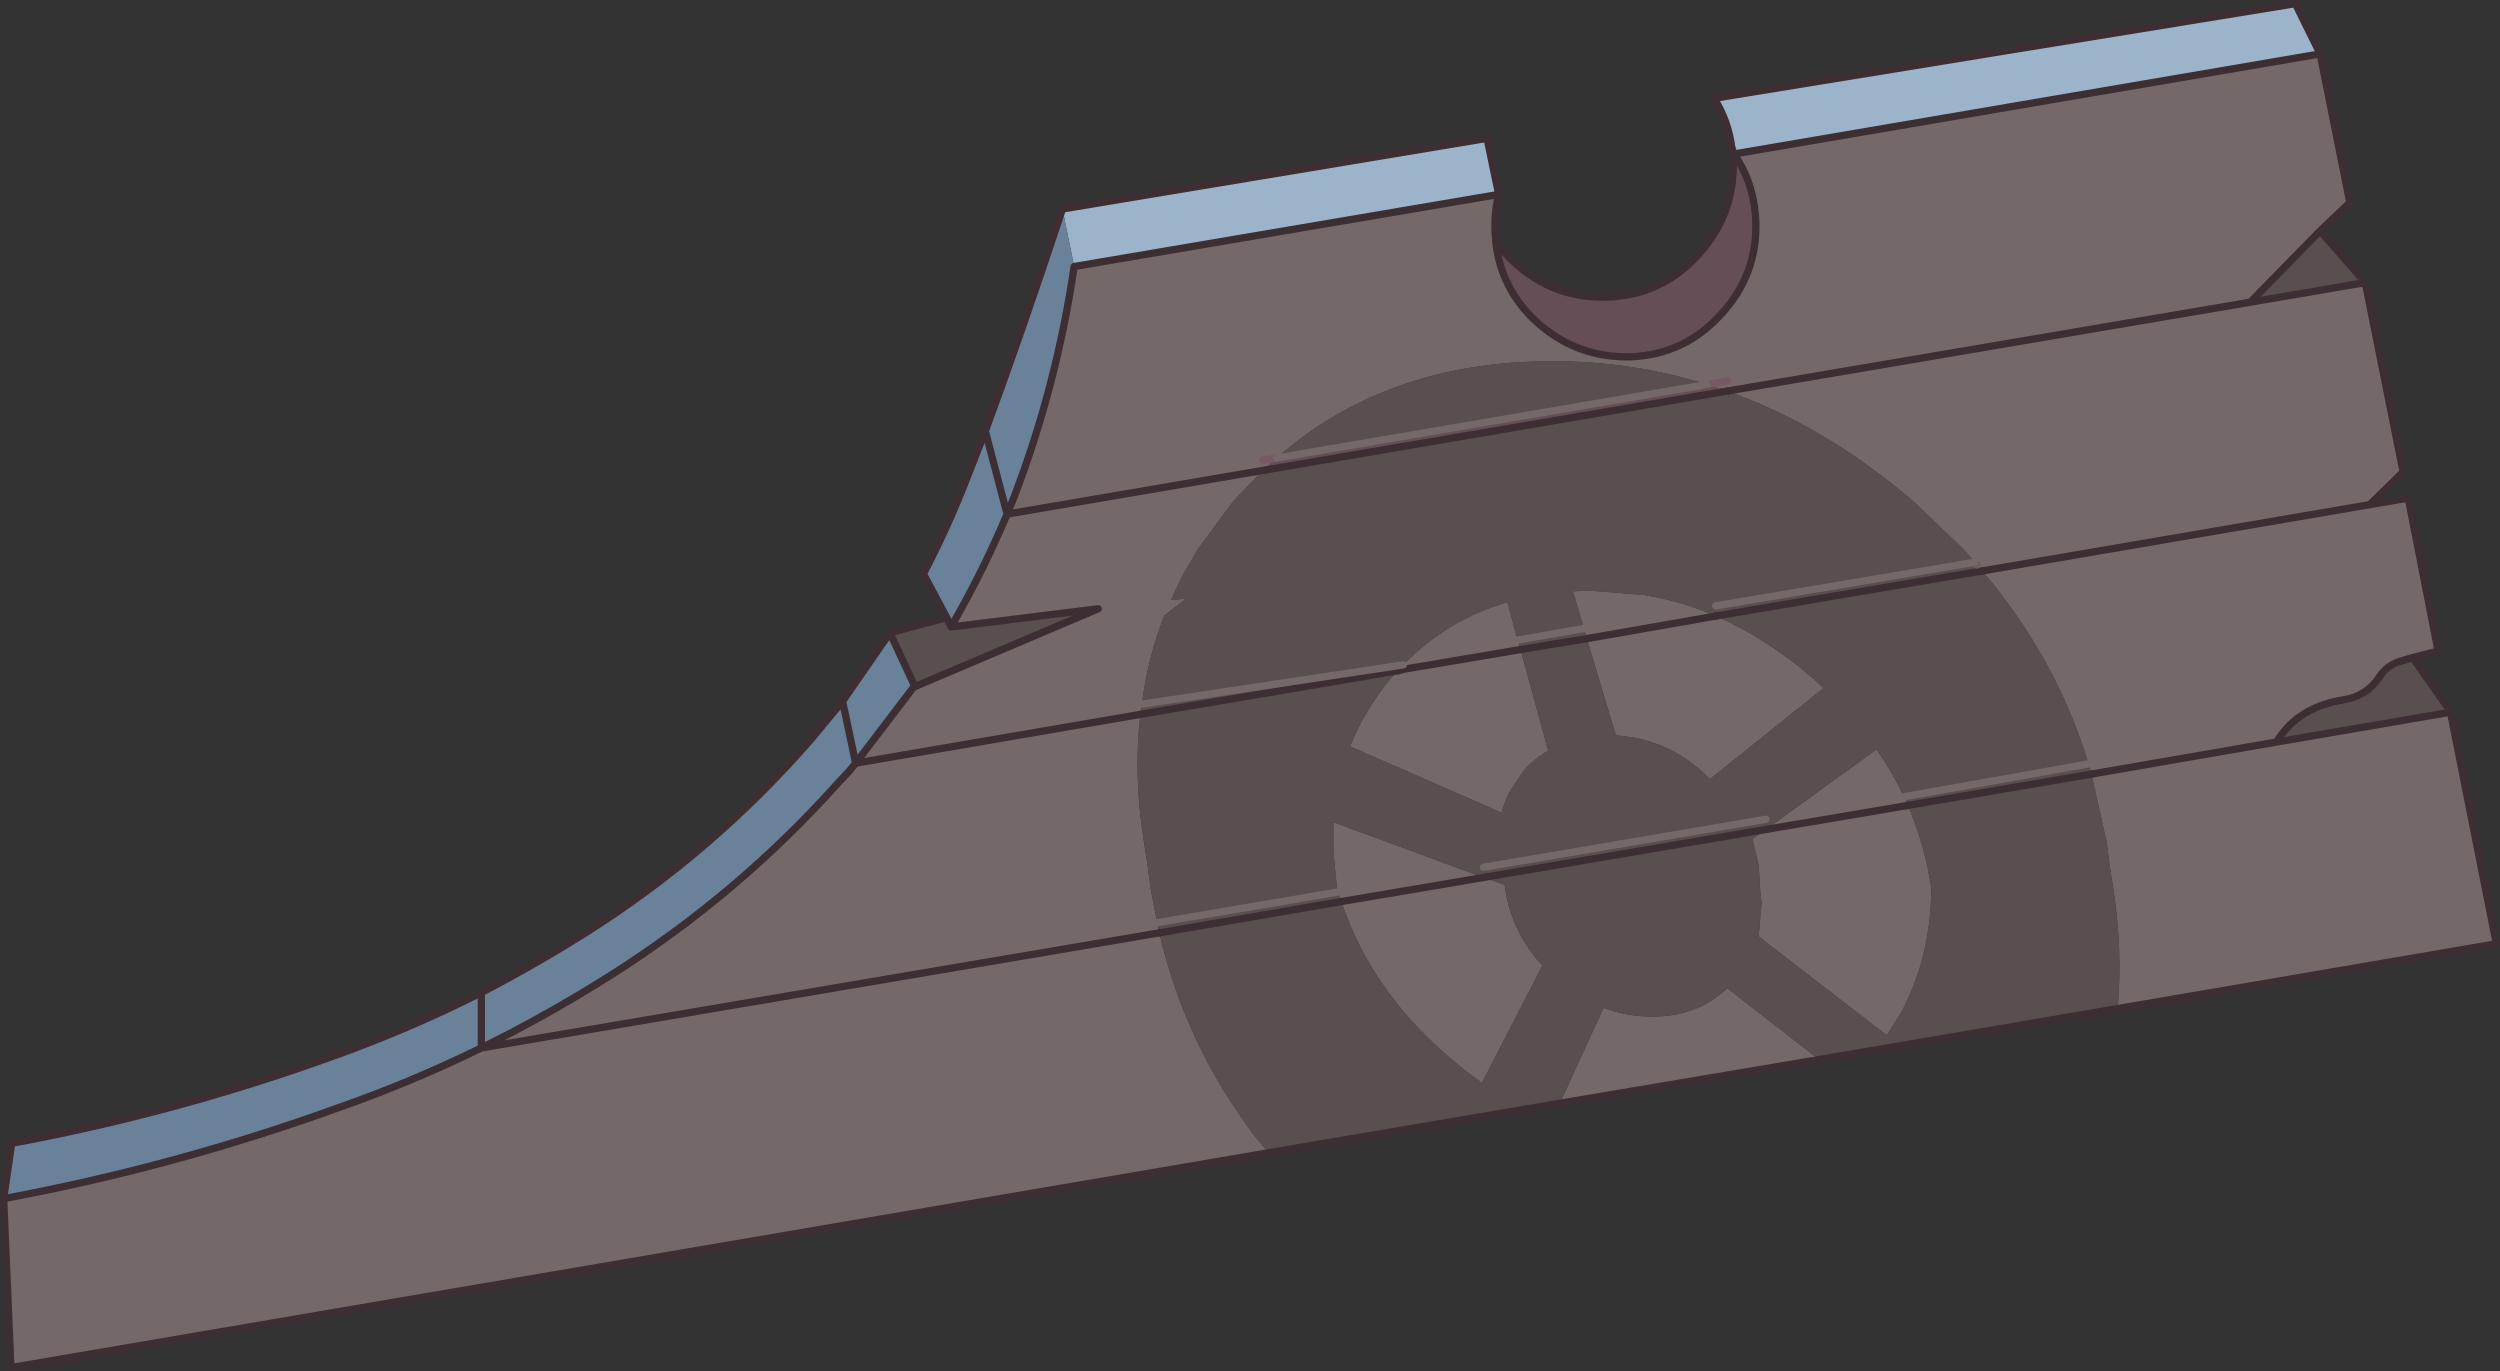
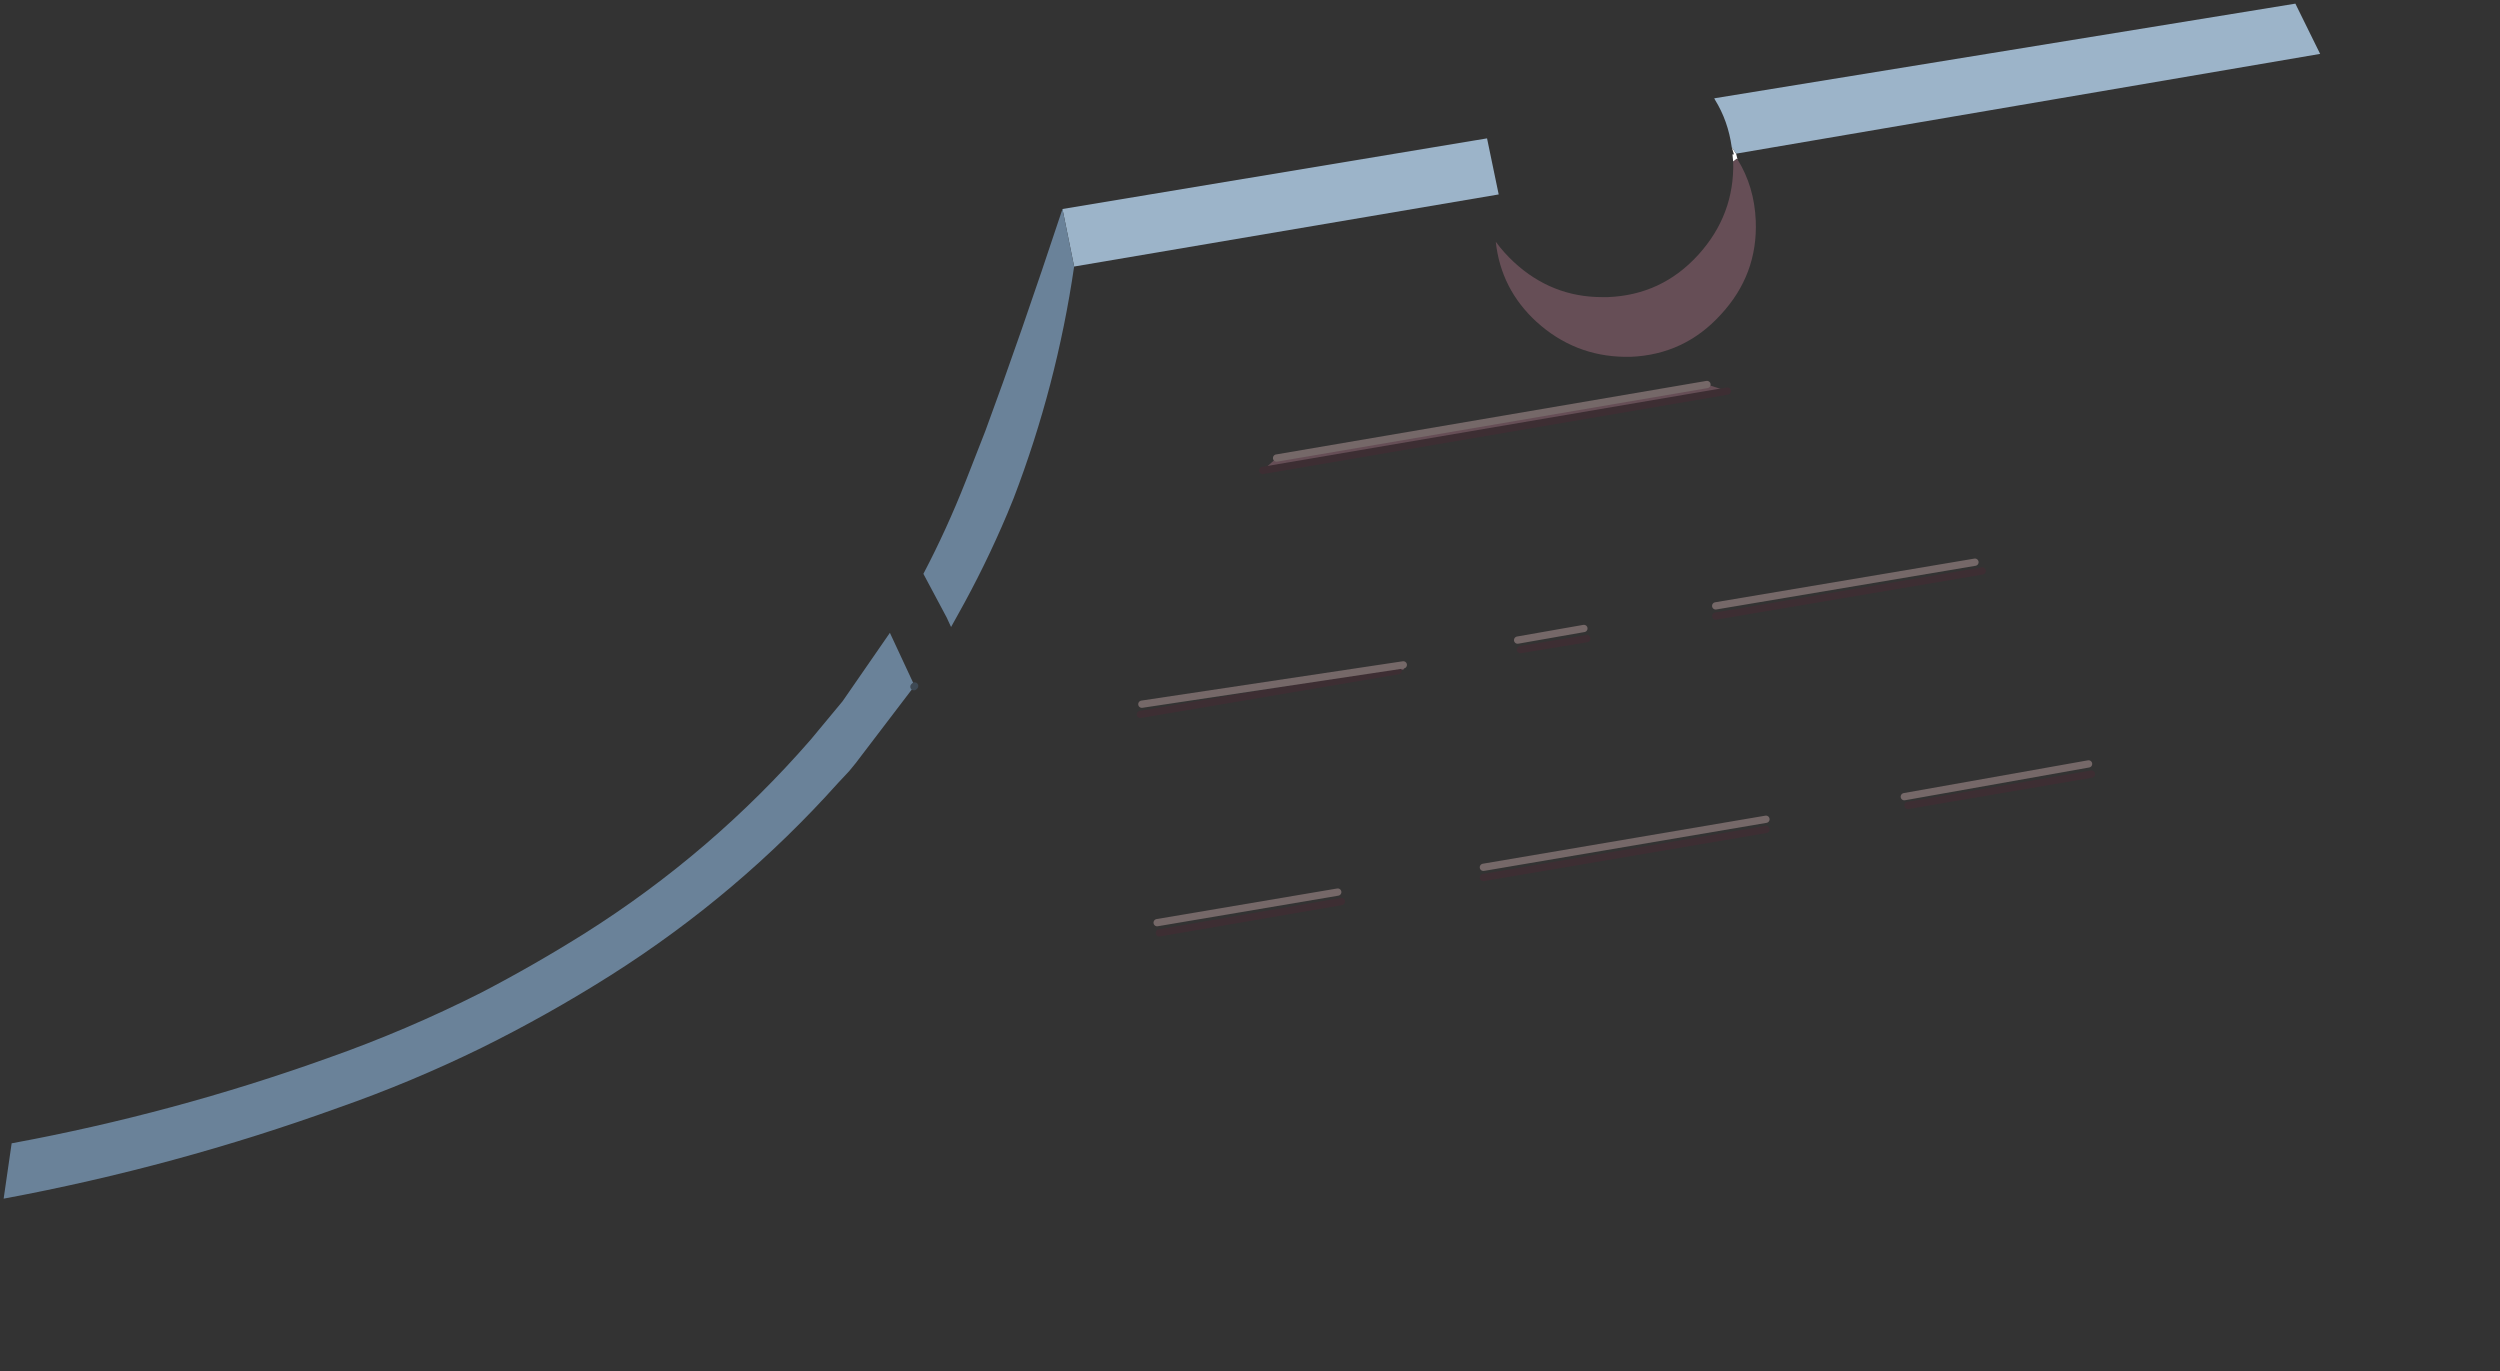
<svg xmlns="http://www.w3.org/2000/svg" height="94.15px" width="171.65px">
  <rect width="100%" height="100%" fill="#333333" stroke="none" />
  <g transform="matrix(1.0, 0.0, 0.0, 1.0, 84.5, 44.1)">
    <path d="M34.5 -33.0 L34.45 -33.5 34.55 -33.5 34.7 -33.55 34.8 -33.15 34.75 -33.2 34.5 -33.0 M34.4 -34.0 L34.7 -33.55 34.55 -33.5 34.4 -34.0 M34.75 -33.2 L34.55 -33.5 34.75 -33.2" fill="#ffffff" fill-rule="evenodd" stroke="none" />
-     <path d="M11.5 1.95 L11.85 1.55 11.9 1.85 11.5 1.95 M18.85 16.95 L18.8 16.65 18.85 16.8 18.85 16.95" fill="#755a63" fill-rule="evenodd" stroke="none" />
+     <path d="M11.5 1.95 L11.85 1.55 11.9 1.85 11.5 1.95 M18.85 16.95 " fill="#755a63" fill-rule="evenodd" stroke="none" />
    <path d="M18.2 -27.5 Q18.75 -26.75 19.45 -26.1 22.05 -23.7 25.5 -23.7 L25.9 -23.7 Q29.6 -23.85 32.1 -26.6 34.6 -29.35 34.5 -33.0 L34.75 -33.2 34.8 -33.15 Q35.95 -31.3 36.05 -28.95 36.2 -25.25 33.65 -22.5 31.15 -19.75 27.45 -19.6 L27.05 -19.6 Q23.6 -19.65 21.0 -22.0 18.55 -24.25 18.2 -27.5 M2.2 -11.8 L3.15 -12.65 32.7 -17.7 34.1 -17.25 2.2 -11.8" fill="#664e56" fill-rule="evenodd" stroke="none" />
    <path d="M34.4 -34.0 Q34.15 -35.8 33.25 -37.25 L33.2 -37.35 73.1 -43.85 74.8 -40.4 34.7 -33.55 34.4 -34.0 M-11.55 -29.75 L17.6 -34.6 18.4 -30.75 -10.75 -25.8 -11.55 -29.75" fill="#9cb4c9" fill-rule="evenodd" stroke="none" />
    <path d="M-84.25 38.2 L-83.7 34.4 Q-72.6 32.35 -62.0 28.55 -56.6 26.65 -51.45 24.05 -47.8 22.15 -44.3 19.95 -35.6 14.45 -28.85 6.7 L-26.65 4.05 -23.4 -0.65 -21.7 3.0 -21.75 3.05 -25.75 8.3 -26.2 8.85 -26.95 9.65 Q-33.8 17.3 -42.55 22.85 -46.9 25.6 -51.45 27.85 -56.25 30.2 -61.25 31.95 -72.45 36.0 -84.25 38.2 M-19.5 -1.7 L-21.1 -4.7 Q-19.5 -7.75 -18.2 -11.05 L-16.85 -14.5 Q-14.5 -20.85 -11.55 -29.75 L-10.75 -25.8 Q-11.95 -17.6 -14.9 -9.9 L-15.35 -8.8 Q-16.85 -5.25 -18.7 -1.95 L-19.2 -1.05 -19.5 -1.7 M-16.85 -14.5 L-15.35 -8.8 -16.85 -14.5 M-25.75 8.3 L-26.65 4.05 -25.75 8.3 M-51.45 24.05 L-51.45 27.85 -51.45 24.05" fill="#6a8299" fill-rule="evenodd" stroke="none" />
-     <path d="M74.8 -40.4 L76.85 -30.15 76.8 -30.15 74.8 -28.25 70.0 -23.35 34.1 -17.25 70.0 -23.35 77.9 -24.7 80.5 -11.7 78.2 -9.45 80.85 -9.9 82.9 0.6 81.15 1.05 80.3 1.3 Q79.35 1.6 78.85 2.4 78.0 3.7 76.4 3.95 73.25 4.45 71.8 6.85 L59.1 9.05 71.8 6.85 83.75 4.8 86.9 20.7 60.9 25.15 Q61.25 21.2 60.6 16.9 L60.35 15.35 60.15 13.75 59.1 9.05 58.9 8.35 Q56.7 1.1 51.6 -4.9 L51.25 -5.3 51.1 -5.5 50.3 -6.4 46.9 -9.65 Q40.85 -14.85 34.1 -17.25 L32.7 -17.7 34.1 -17.95 32.7 -17.7 Q27.6 -19.3 22.1 -19.3 10.7 -19.3 3.15 -12.65 L2.2 -11.8 0.15 -9.65 -2.25 -6.4 -3.35 -4.5 -3.5 -4.2 -4.1 -2.9 -3.05 -3.0 -4.55 -1.85 Q-5.7 1.05 -6.1 4.25 L-6.2 4.95 -25.75 8.3 -6.2 4.95 Q-6.7 9.1 -5.95 13.75 L-5.7 15.35 -5.5 16.9 -5.05 19.25 -4.9 19.95 Q-3.15 27.55 1.65 33.9 L2.6 35.05 -83.75 49.8 -84.25 38.2 Q-72.45 36.0 -61.25 31.95 -56.25 30.2 -51.45 27.85 -46.9 25.6 -42.55 22.85 -33.8 17.3 -26.95 9.65 L-26.2 8.85 -25.75 8.3 -21.75 3.05 -21.7 3.05 -9.1 -2.3 -19.2 -1.05 -18.7 -1.95 Q-16.85 -5.25 -15.35 -8.8 L2.2 -11.8 -15.35 -8.8 -14.9 -9.9 Q-11.95 -17.6 -10.75 -25.8 L18.4 -30.75 Q18.1 -29.55 18.15 -28.2 L18.2 -27.5 Q18.55 -24.25 21.0 -22.0 23.6 -19.65 27.05 -19.6 L27.45 -19.6 Q31.15 -19.75 33.65 -22.5 36.2 -25.25 36.05 -28.95 35.95 -31.3 34.8 -33.15 L34.7 -33.55 74.8 -40.4 M40.4 28.65 L22.6 31.65 25.6 25.1 Q27.2 25.7 28.95 25.7 32.05 25.7 34.1 23.75 L40.4 28.65 M2.2 -12.5 L3.15 -12.65 2.2 -12.5 M11.85 1.55 Q14.85 -1.55 19.0 -2.75 L19.7 -0.15 19.9 0.5 21.8 7.45 Q20.8 8.0 20.05 8.9 L19.15 10.25 Q18.8 10.95 18.6 11.7 L8.2 7.15 Q9.2 4.6 11.05 2.4 L11.5 1.95 11.9 1.85 11.85 1.55 M24.25 -0.95 L23.5 -3.5 24.6 -3.55 28.35 -3.25 Q30.9 -2.85 33.3 -1.8 L24.45 -0.25 33.3 -1.8 Q36.75 -0.3 39.9 2.4 L40.7 3.15 32.9 9.4 32.55 9.05 32.4 8.9 31.6 8.25 Q29.25 6.55 26.45 6.4 L24.45 -0.25 24.25 -0.95 M51.6 -4.9 L78.2 -9.45 51.6 -4.9 M36.75 12.85 L44.35 7.35 Q45.4 8.9 46.25 10.6 L46.5 11.2 36.75 12.85 46.5 11.2 Q47.35 13.2 47.85 15.45 L48.1 16.85 Q48.1 21.45 46.1 25.3 L45.05 27.0 45.0 26.95 36.25 20.2 36.45 17.9 36.35 16.95 36.35 16.85 36.25 15.3 35.85 13.65 35.8 13.5 36.75 12.85 M11.9 1.85 L19.9 0.5 11.9 1.85 M7.6 17.8 L7.35 17.15 7.3 16.85 7.15 15.45 7.05 14.25 7.05 12.35 17.35 16.15 7.6 17.8 17.35 16.15 18.8 16.65 18.85 16.95 Q19.3 19.9 21.4 22.2 L17.25 30.25 16.55 29.75 15.85 29.2 14.95 28.45 Q9.6 23.85 7.6 17.8 M-4.9 19.95 L-51.45 27.85 -4.9 19.95" fill="#756868" fill-rule="evenodd" stroke="none" />
-     <path d="M74.8 -28.25 L77.9 -24.7 70.0 -23.35 74.8 -28.25 M81.15 1.05 L83.75 4.75 83.75 4.8 71.8 6.85 Q73.25 4.45 76.4 3.95 78.0 3.7 78.85 2.4 79.35 1.6 80.3 1.3 L81.15 1.05 M60.9 25.15 L40.4 28.65 34.1 23.75 Q32.05 25.7 28.95 25.7 27.2 25.7 25.6 25.1 L22.6 31.65 2.6 35.05 1.65 33.9 Q-3.15 27.55 -4.9 19.95 L-5.05 19.25 7.35 17.15 -5.05 19.25 -5.5 16.9 -5.7 15.35 -5.95 13.75 Q-6.7 9.1 -6.2 4.95 L-6.1 4.25 Q-5.7 1.05 -4.55 -1.85 L-3.05 -3.0 -4.1 -2.9 -3.5 -4.2 -3.35 -4.5 -2.25 -6.4 0.15 -9.65 2.2 -11.8 34.1 -17.25 Q40.85 -14.85 46.9 -9.65 L50.3 -6.4 51.1 -5.5 51.25 -5.3 51.6 -4.9 33.3 -1.8 51.6 -4.9 Q56.7 1.1 58.9 8.35 L59.1 9.05 46.5 11.2 59.1 9.05 60.15 13.75 60.35 15.35 60.6 16.9 Q61.25 21.2 60.9 25.15 M-23.4 -0.65 L-19.5 -1.7 -19.2 -1.05 -9.1 -2.3 -21.7 3.05 -21.7 3.0 -23.4 -0.65 M11.5 1.95 L-6.2 4.95 11.5 1.95 11.05 2.4 Q9.2 4.6 8.2 7.15 L18.6 11.7 Q18.8 10.95 19.15 10.25 L20.05 8.9 Q20.8 8.0 21.8 7.45 L19.9 0.5 24.45 -0.25 19.9 0.5 19.7 -0.15 19.0 -2.75 Q14.85 -1.55 11.85 1.55 L11.5 1.95 M-6.1 4.25 L11.85 1.55 -6.1 4.25 M24.25 -0.95 L19.7 -0.15 24.25 -0.95 24.45 -0.25 26.45 6.4 Q29.25 6.55 31.6 8.25 L32.4 8.9 32.55 9.05 32.9 9.4 40.7 3.15 39.9 2.4 Q36.75 -0.3 33.3 -1.8 30.9 -2.85 28.35 -3.25 L24.6 -3.55 23.5 -3.5 24.25 -0.95 M33.3 -2.5 L51.1 -5.5 33.3 -2.5 M3.15 -12.65 Q10.7 -19.3 22.1 -19.3 27.6 -19.3 32.7 -17.7 L3.15 -12.65 M46.5 11.2 L46.25 10.6 Q45.4 8.9 44.35 7.35 L36.75 12.85 35.8 13.5 35.85 13.65 36.25 15.3 36.35 16.85 36.35 16.95 36.45 17.9 36.25 20.2 45.0 26.95 45.05 27.0 46.1 25.3 Q48.1 21.45 48.1 16.85 L47.85 15.45 Q47.35 13.2 46.5 11.2 M46.25 10.6 L58.9 8.35 46.25 10.6 M7.35 17.15 L7.6 17.8 -4.9 19.95 7.6 17.8 Q9.6 23.85 14.95 28.45 L15.85 29.2 16.55 29.75 17.25 30.25 21.4 22.2 Q19.3 19.9 18.85 16.95 L18.85 16.8 18.8 16.65 17.35 16.15 7.05 12.35 7.05 14.25 7.15 15.45 7.3 16.85 7.35 17.15 M36.75 12.85 L17.35 16.15 36.75 12.85 M36.75 12.15 L17.35 15.45 36.75 12.15" fill="#594f4f" fill-rule="evenodd" stroke="none" />
    <path d="M-21.7 3.0 L-21.75 3.05" fill="none" stroke="#3e4954" stroke-linecap="round" stroke-linejoin="round" stroke-width="0.5" />
-     <path d="M34.4 -34.0 Q34.15 -35.8 33.25 -37.25 L33.2 -37.35 73.1 -43.85 74.8 -40.4 76.85 -30.15 76.8 -30.15 74.8 -28.25 77.9 -24.7 80.5 -11.7 78.2 -9.45 80.85 -9.9 82.9 0.6 81.15 1.05 83.75 4.75 83.75 4.8 86.9 20.7 60.9 25.15 40.4 28.65 22.6 31.65 2.6 35.05 -83.75 49.8 -84.25 38.2 -83.7 34.4 Q-72.6 32.35 -62.0 28.55 -56.6 26.65 -51.45 24.05 -47.8 22.15 -44.3 19.95 -35.6 14.45 -28.85 6.7 L-26.65 4.05 -23.4 -0.65 -19.5 -1.7 -21.1 -4.7 Q-19.5 -7.75 -18.2 -11.05 L-16.85 -14.5 Q-14.5 -20.85 -11.55 -29.75 L17.6 -34.6 18.4 -30.75 Q18.1 -29.55 18.15 -28.2 L18.2 -27.5 Q18.75 -26.75 19.45 -26.1 22.05 -23.7 25.5 -23.7 L25.9 -23.7 Q29.6 -23.85 32.1 -26.6 34.6 -29.35 34.5 -33.0 M34.45 -33.5 L34.4 -34.0 34.55 -33.5 34.75 -33.2 M34.7 -33.55 L74.8 -40.4 M34.55 -33.5 L34.7 -33.55 M34.8 -33.15 Q35.95 -31.3 36.05 -28.95 36.2 -25.25 33.65 -22.5 31.15 -19.75 27.45 -19.6 L27.05 -19.6 Q23.6 -19.65 21.0 -22.0 18.55 -24.25 18.2 -27.5 M2.2 -11.8 L-15.35 -8.8 Q-16.85 -5.25 -18.7 -1.95 L-19.2 -1.05 -9.1 -2.3 -21.7 3.05 -21.75 3.05 -25.75 8.3 -6.2 4.95 M34.1 -17.25 L70.0 -23.35 74.8 -28.25 M24.45 -0.25 L33.3 -1.8 M11.5 1.95 L11.9 1.85 19.9 0.5 M70.0 -23.35 L77.9 -24.7 M78.2 -9.45 L51.6 -4.9 M59.1 9.05 L71.8 6.85 Q73.25 4.45 76.4 3.95 78.0 3.7 78.85 2.4 79.35 1.6 80.3 1.3 L81.15 1.05 M36.75 12.85 L46.5 11.2 M7.6 17.8 L17.35 16.15 M83.75 4.8 L71.8 6.85 M-19.2 -1.05 L-19.5 -1.7 M-10.75 -25.8 Q-11.95 -17.6 -14.9 -9.9 L-15.35 -8.8 -16.85 -14.5 M-25.75 8.3 L-26.2 8.85 -26.95 9.65 Q-33.8 17.3 -42.55 22.85 -46.9 25.6 -51.45 27.85 L-4.9 19.95 M-26.65 4.05 L-25.75 8.3 M-51.45 27.85 Q-56.25 30.2 -61.25 31.95 -72.45 36.0 -84.25 38.2 M-51.45 27.85 L-51.45 24.05 M-23.4 -0.65 L-21.7 3.0 M18.4 -30.75 L-10.75 -25.8" fill="none" stroke="#3d2e33" stroke-linecap="round" stroke-linejoin="round" stroke-width="0.5" />
    <path d="M-6.2 4.95 L11.5 1.95 M33.3 -1.8 L51.6 -4.9 M24.45 -0.25 L19.9 0.5 M2.2 -11.8 L34.1 -17.25 M46.5 11.2 L59.1 9.05 M-4.9 19.95 L7.6 17.8 M17.35 16.15 L36.75 12.85" fill="none" stroke="#3d2e33" stroke-linecap="round" stroke-linejoin="round" stroke-width="0.5" />
-     <path d="M3.15 -12.65 L2.2 -12.5 M51.25 -5.3 L51.1 -5.5 M32.7 -17.7 L34.1 -17.95" fill="none" stroke="#755a63" stroke-linecap="round" stroke-linejoin="round" stroke-width="0.5" />
    <path d="M11.85 1.55 L-6.1 4.25 M19.7 -0.15 L24.25 -0.95 M51.1 -5.5 L33.3 -2.5 M3.15 -12.65 L32.7 -17.7 M58.9 8.35 L46.25 10.6 M7.35 17.15 L-5.05 19.25 M17.35 15.45 L36.75 12.15" fill="none" stroke="#756868" stroke-linecap="round" stroke-linejoin="round" stroke-width="0.5" />
  </g>
</svg>